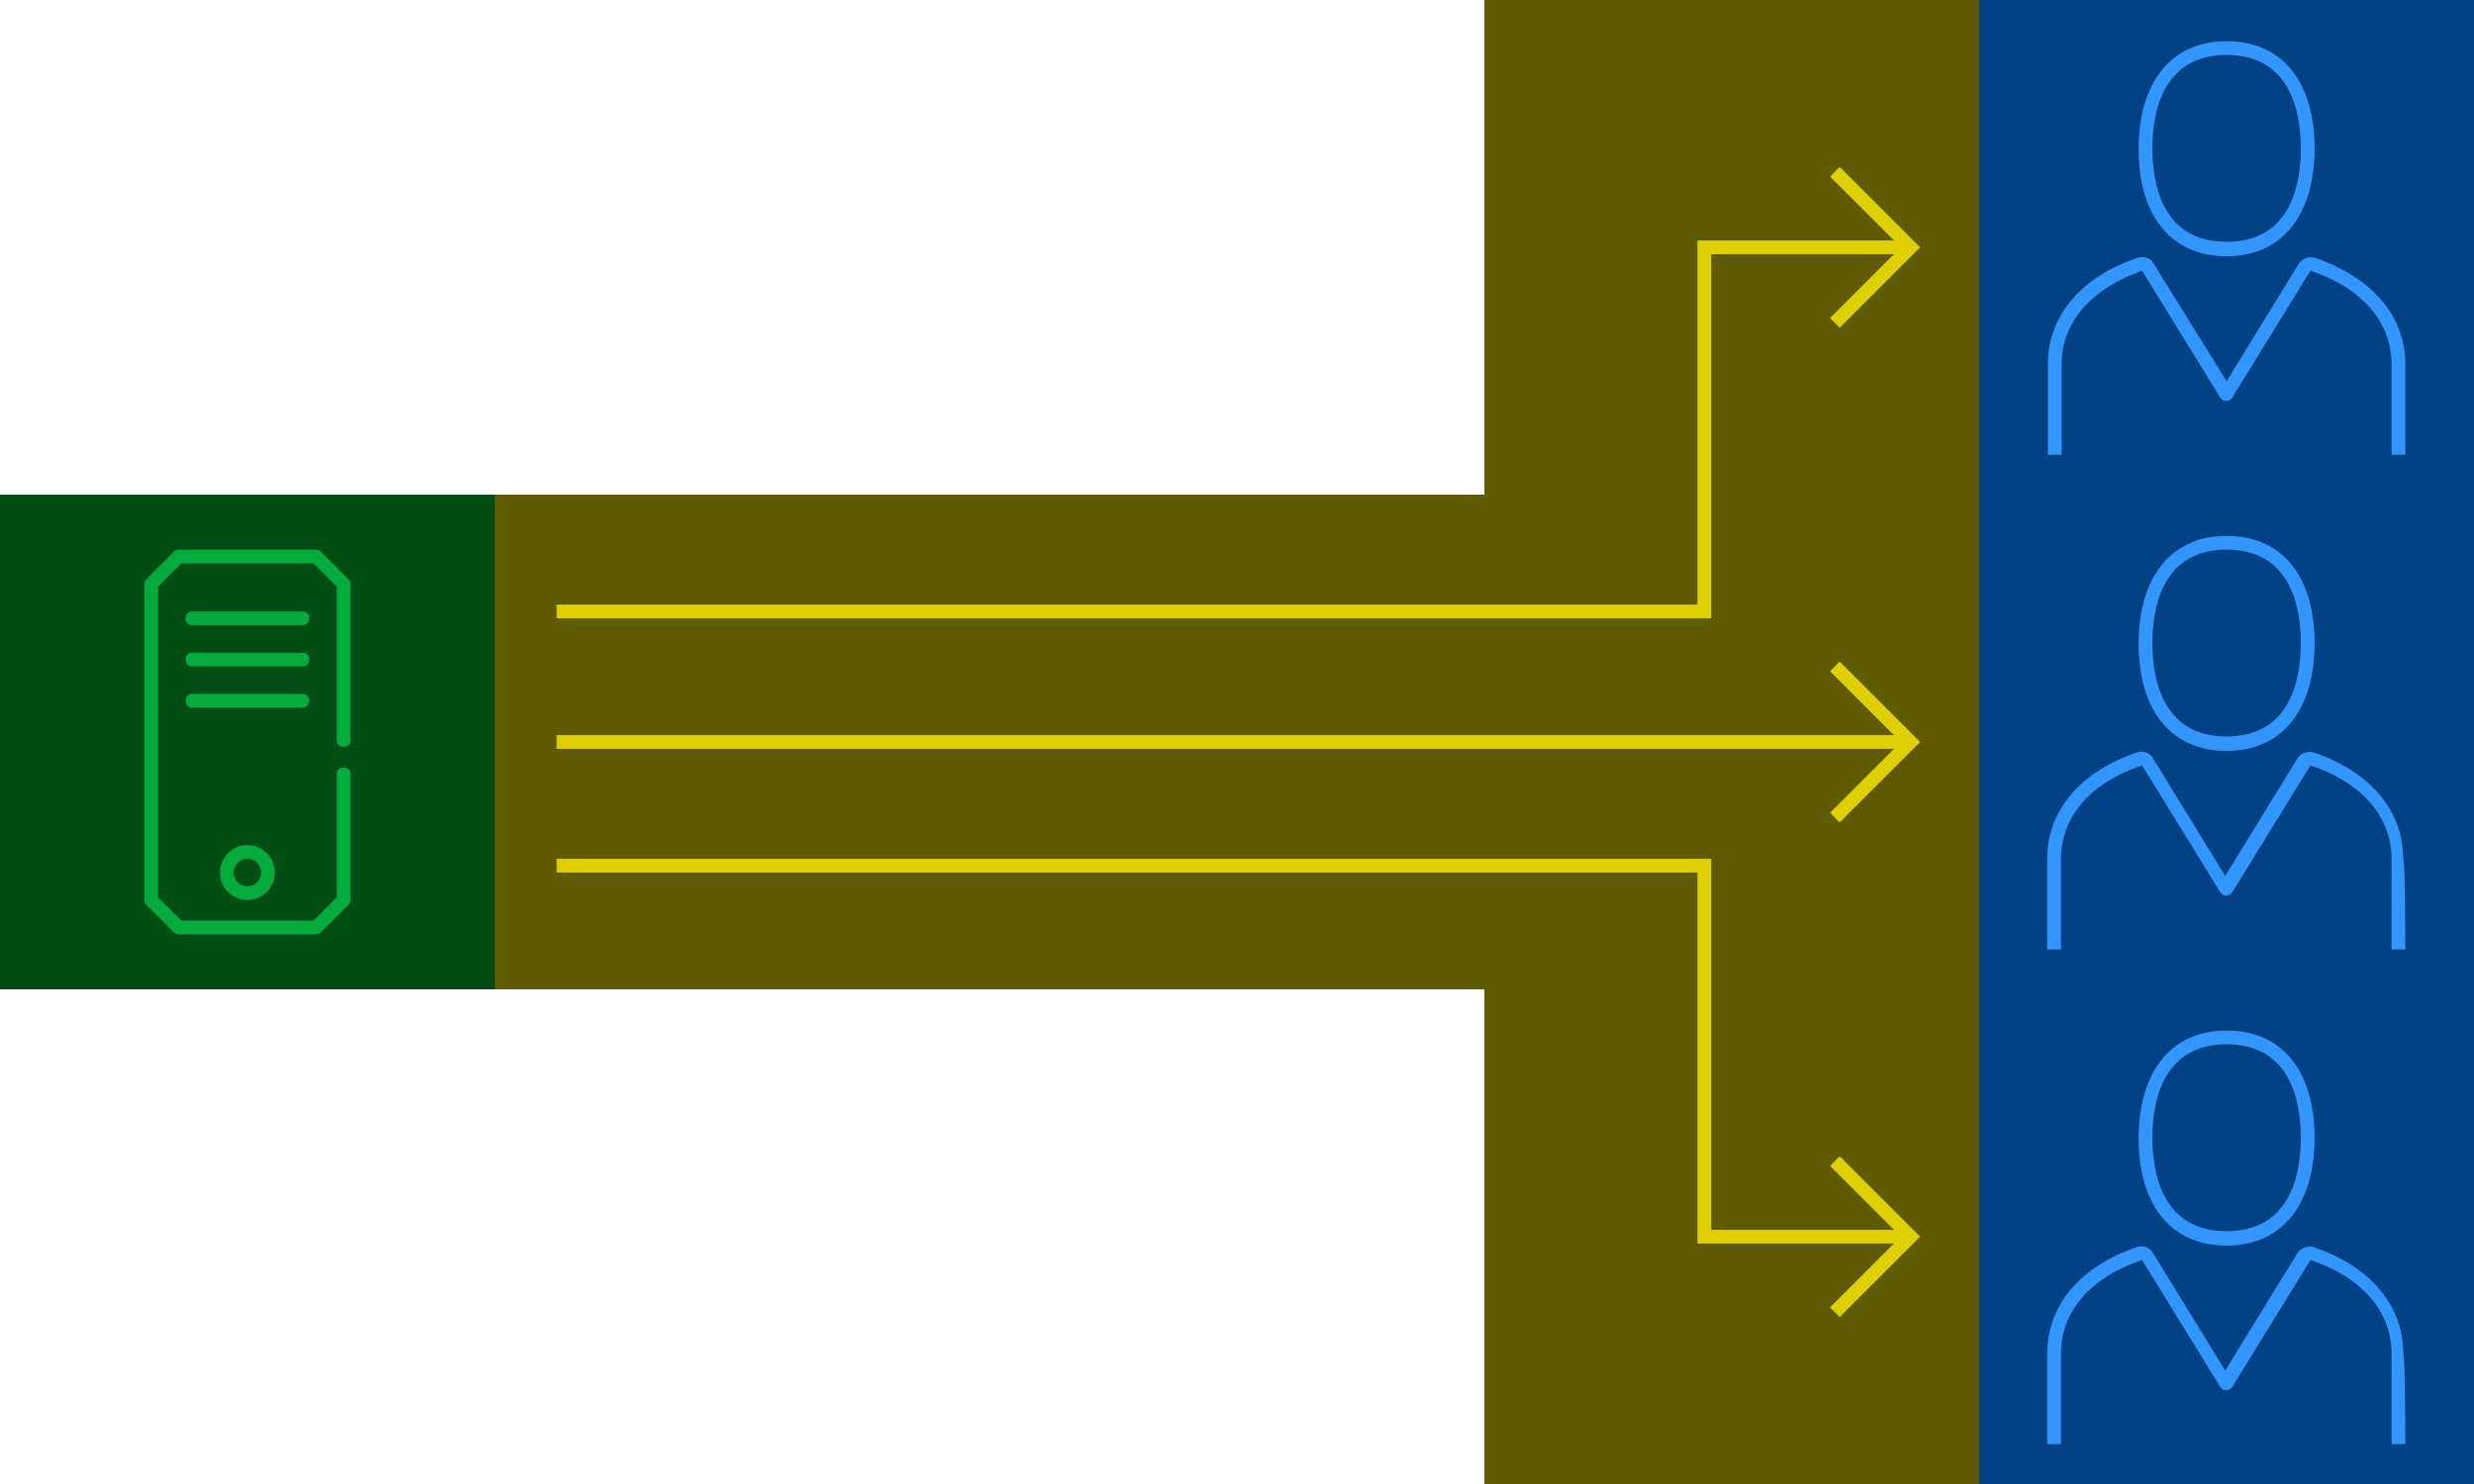
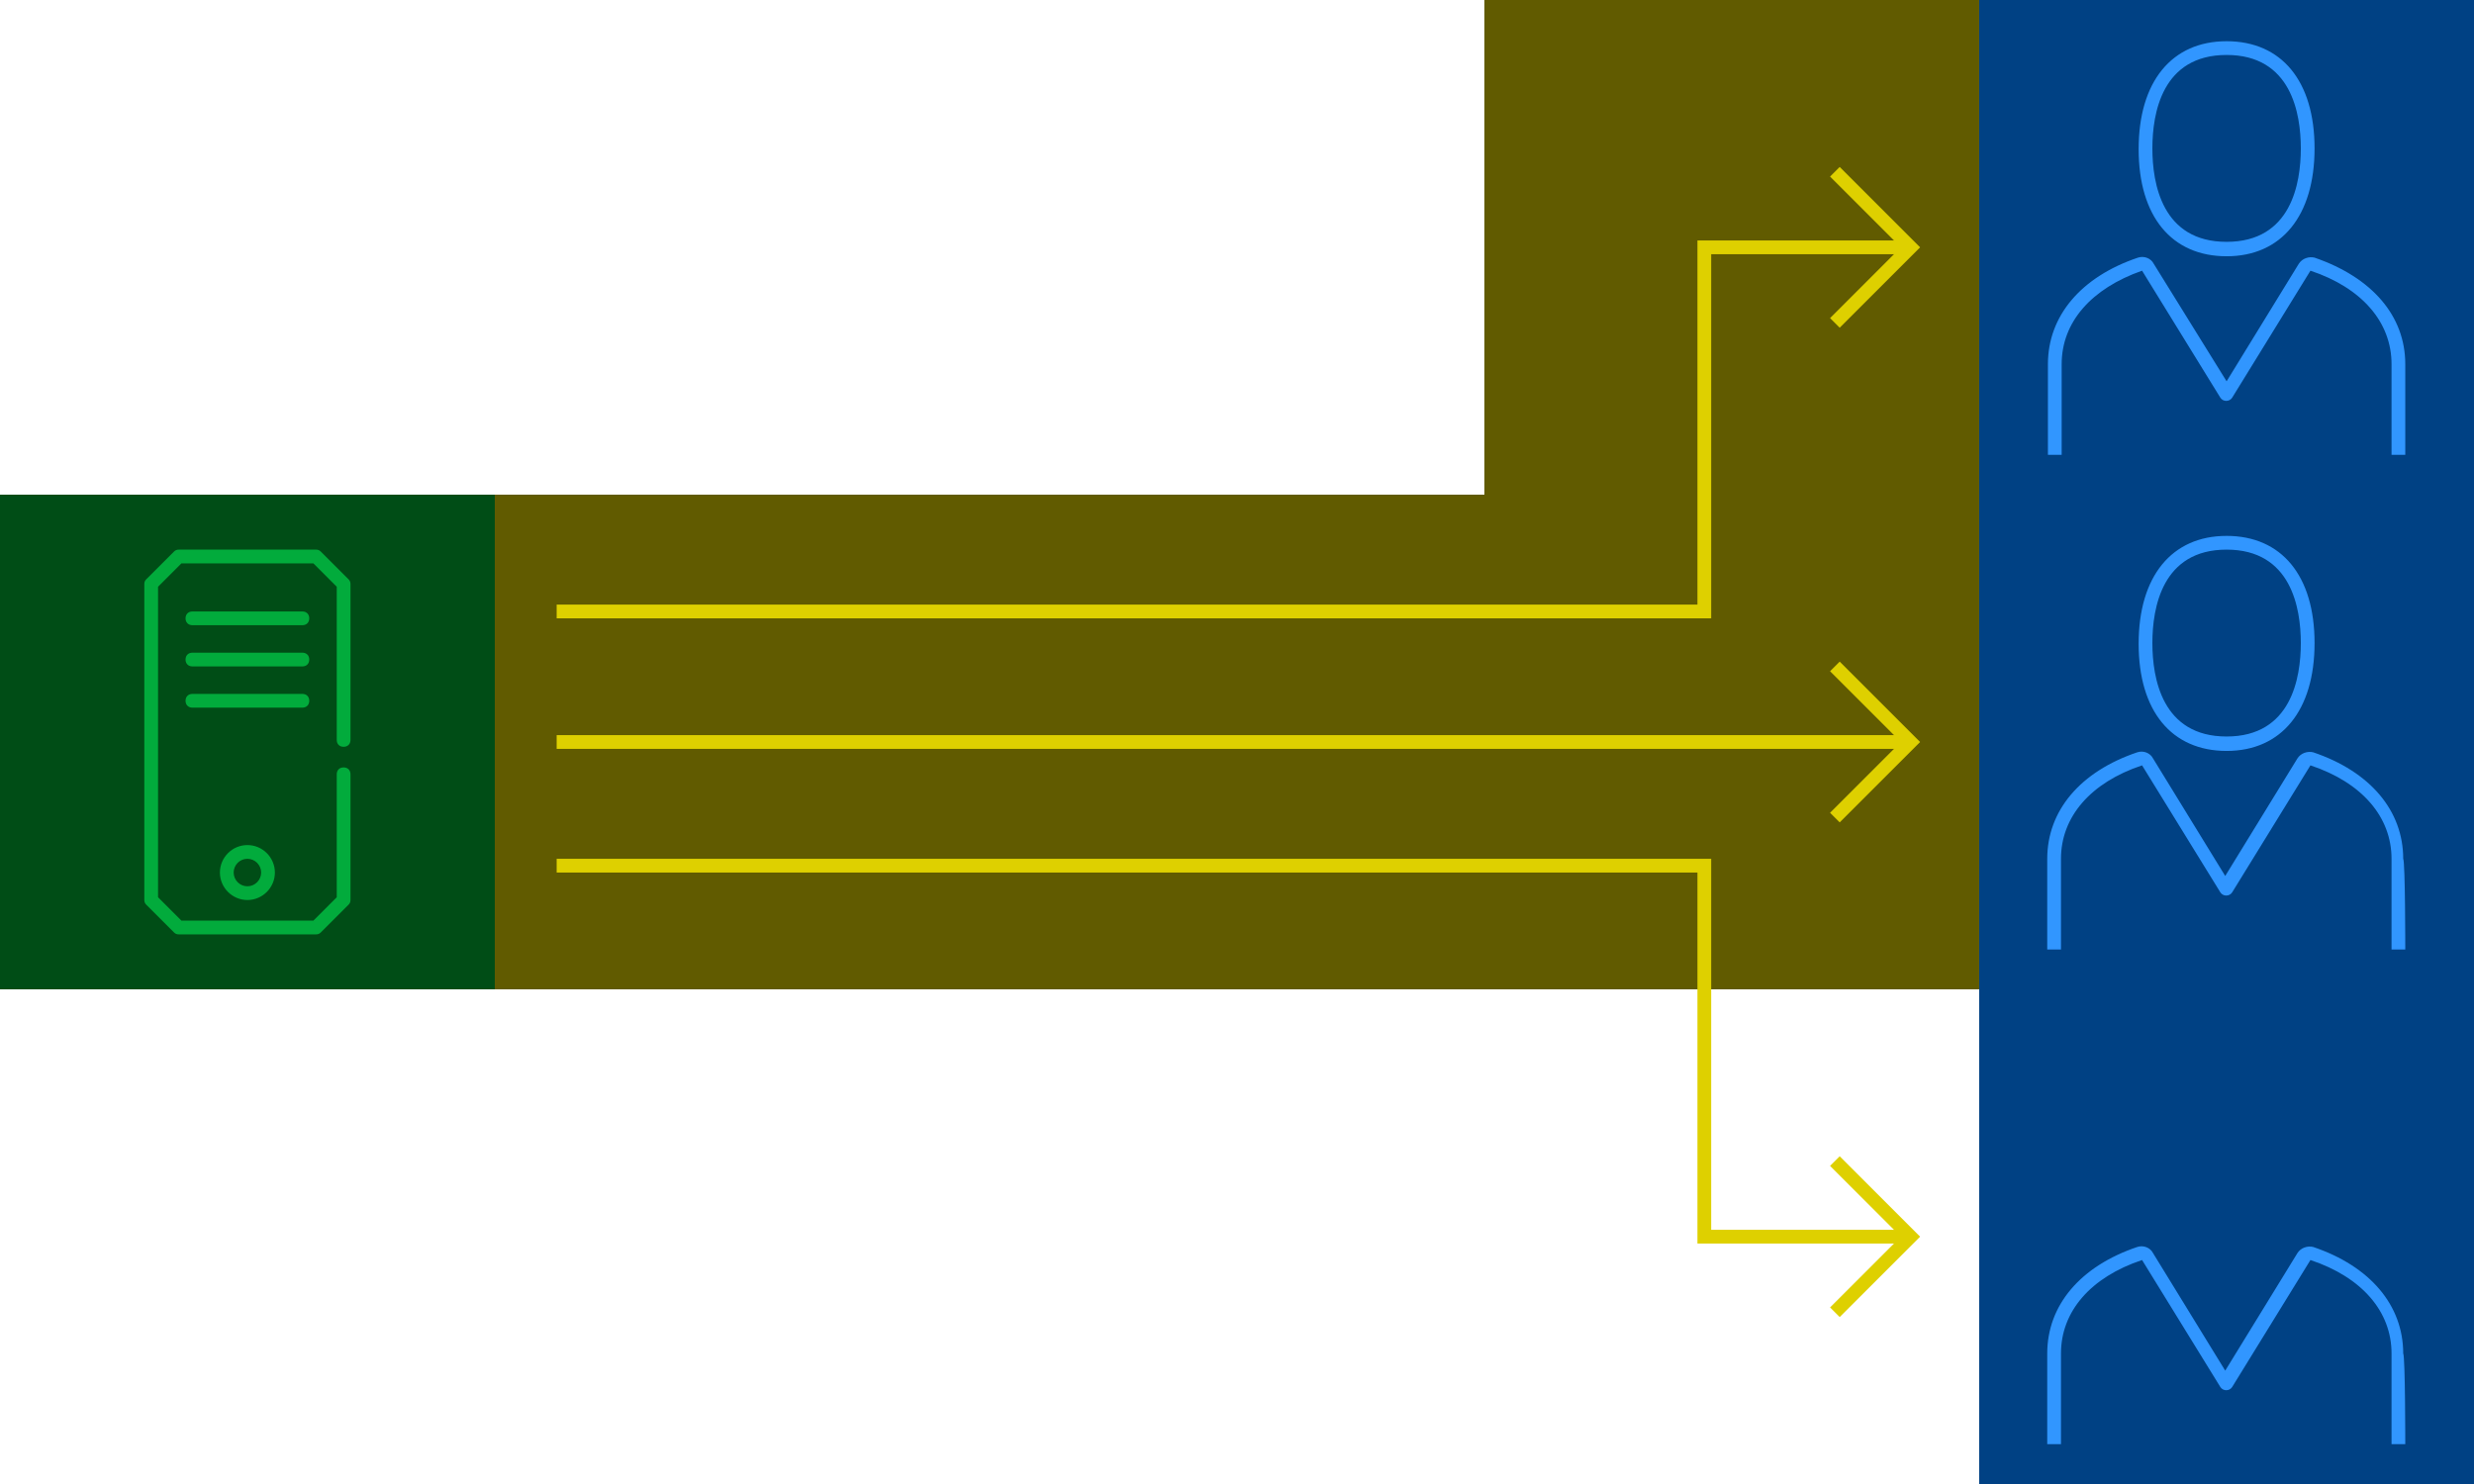
<svg xmlns="http://www.w3.org/2000/svg" width="360" height="216" viewBox="0 0 360 216" fill="none">
  <path d="M72 144L288 144L288 72L72 72L72 144Z" fill="#615B00" />
  <path d="M277 107H81V109H277V107Z" fill="#DED000" />
  <path d="M267.7 119.7L266.3 118.3L276.6 108L266.3 97.7L267.7 96.3L279.4 108L267.7 119.7Z" fill="#DED000" />
-   <path d="M216 216L288 216L288 144L216 144L216 216Z" fill="#615B00" />
  <path d="M216 72L288 72L288 0L216 -1.7978e-07L216 72Z" fill="#615B00" />
  <path d="M72 72H0V144H72V72Z" fill="#004D16" />
  <path d="M44 91H28C27.4 91 27 90.6 27 90C27 89.4 27.4 89 28 89H44C44.6 89 45 89.4 45 90C45 90.6 44.6 91 44 91Z" fill="#02AB3C" />
  <path d="M44 97H28C27.4 97 27 96.6 27 96C27 95.4 27.4 95 28 95H44C44.6 95 45 95.4 45 96C45 96.6 44.6 97 44 97Z" fill="#02AB3C" />
  <path d="M44 103H28C27.4 103 27 102.6 27 102C27 101.4 27.4 101 28 101H44C44.6 101 45 101.4 45 102C45 102.6 44.6 103 44 103Z" fill="#02AB3C" />
  <path d="M46 136H26C25.7 136 25.5 135.9 25.3 135.7L21.3 131.7C21.1 131.5 21 131.3 21 131V85C21 84.7 21.1 84.5 21.3 84.3L25.3 80.3C25.5 80.1 25.7 80 26 80H46C46.3 80 46.5 80.1 46.7 80.3L50.7 84.3C50.9 84.5 51 84.7 51 85V107.7C51 108.3 50.6 108.7 50 108.7C49.4 108.7 49 108.3 49 107.7V85.4L45.6 82H26.4L23 85.4V130.6L26.4 134H45.6L49 130.6V112.7C49 112.1 49.4 111.7 50 111.7C50.6 111.7 51 112.1 51 112.7V131C51 131.3 50.9 131.5 50.7 131.7L46.7 135.7C46.5 135.9 46.3 136 46 136Z" fill="#02AB3C" />
  <path d="M36 131C33.8 131 32 129.2 32 127C32 124.8 33.8 123 36 123C38.2 123 40 124.8 40 127C40 129.2 38.2 131 36 131ZM36 125C34.9 125 34 125.9 34 127C34 128.1 34.9 129 36 129C37.1 129 38 128.1 38 127C38 125.9 37.1 125 36 125Z" fill="#02AB3C" />
  <path d="M249 90H81V88H247V35H277V37H249V90Z" fill="#DED000" />
  <path d="M267.7 47.7L266.3 46.3L276.6 36L266.3 25.7L267.7 24.3L279.4 36L267.7 47.7Z" fill="#DED000" />
  <path d="M277 181H247V127H81V125H249V179H277V181Z" fill="#DED000" />
  <path d="M267.7 191.7L266.3 190.3L276.6 180L266.3 169.7L267.7 168.3L279.4 180L267.7 191.7Z" fill="#DED000" />
  <path d="M360 0H288V72H360V0Z" fill="#004184" />
  <path d="M324 37.3C316 37.3 311.2 31.5 311.2 21.7C311.2 11.9 316 6 324 6C332 6 336.8 11.8 336.8 21.6C336.8 31.4 332 37.3 324 37.3ZM324 8C314.6 8 313.2 16.5 313.2 21.6C313.2 26.7 314.6 35.2 324 35.2C333.4 35.2 334.8 26.7 334.8 21.6C334.8 16.5 333.4 8 324 8Z" fill="#3196FF" />
  <path d="M350 66.2H348C348 66.2 348 53.5 348 53C348 46.9 343.7 41.9 336.2 39.4L324.8 57.9C324.4 58.5 323.5 58.5 323.1 57.9L311.7 39.4C304.3 42 300 46.9 300 53C300 53.5 300 66.2 300 66.2H298C298 66.2 298 53.5 298 53C298 46 302.8 40.3 311.1 37.5C312 37.2 313 37.6 313.4 38.4L324 55.5L334.5 38.4C335 37.6 336 37.3 336.8 37.5C345.2 40.4 350 46 350 53C350 53.5 350 66.2 350 66.2Z" fill="#3196FF" />
  <path d="M360 72H288V144H360V72Z" fill="#004184" />
  <path d="M324 109.3C316 109.3 311.2 103.5 311.2 93.7C311.2 83.9 316 78 324 78C332 78 336.8 83.8 336.8 93.6C336.8 103.4 332 109.3 324 109.3ZM324 80C314.6 80 313.2 88.5 313.2 93.6C313.2 98.7 314.6 107.2 324 107.2C333.4 107.2 334.8 98.7 334.8 93.6C334.8 88.5 333.4 80 324 80Z" fill="#3196FF" />
  <path d="M350 138.2H348C348 138.2 348 125.5 348 125C348 118.9 343.7 113.9 336.2 111.4L324.8 129.9C324.4 130.5 323.5 130.5 323.1 129.9L311.7 111.4C304.2 113.9 299.9 118.9 299.9 125C299.9 125.5 299.9 138.2 299.9 138.2H297.9C297.9 138.2 297.9 125.5 297.9 125C297.9 118 302.7 112.3 311 109.5C311.9 109.2 312.9 109.6 313.3 110.4L323.8 127.5L334.3 110.4C334.8 109.6 335.8 109.3 336.6 109.5C344.9 112.3 349.7 118 349.7 125C350 125.5 350 138.2 350 138.2Z" fill="#3196FF" />
  <path d="M360 144H288V216H360V144Z" fill="#004184" />
-   <path d="M324 181.3C316 181.3 311.2 175.5 311.2 165.7C311.2 155.9 316 150 324 150C332 150 336.8 155.8 336.8 165.6C336.8 175.4 332 181.3 324 181.3ZM324 152C314.6 152 313.2 160.5 313.2 165.6C313.2 170.7 314.6 179.2 324 179.2C333.4 179.2 334.8 170.7 334.8 165.6C334.8 160.5 333.4 152 324 152Z" fill="#3196FF" />
  <path d="M350 210.2H348C348 210.2 348 197.5 348 197C348 190.9 343.7 185.9 336.2 183.4L324.8 201.9C324.4 202.5 323.5 202.5 323.1 201.9L311.7 183.4C304.2 185.9 299.9 190.9 299.9 197C299.9 197.5 299.9 210.2 299.9 210.2H297.9C297.9 210.2 297.9 197.5 297.9 197C297.9 190 302.7 184.3 311 181.5C311.9 181.2 312.9 181.6 313.3 182.4L323.8 199.5L334.3 182.4C334.8 181.6 335.8 181.3 336.6 181.5C344.9 184.3 349.7 190 349.7 197C350 197.5 350 210.2 350 210.2Z" fill="#3196FF" />
</svg>